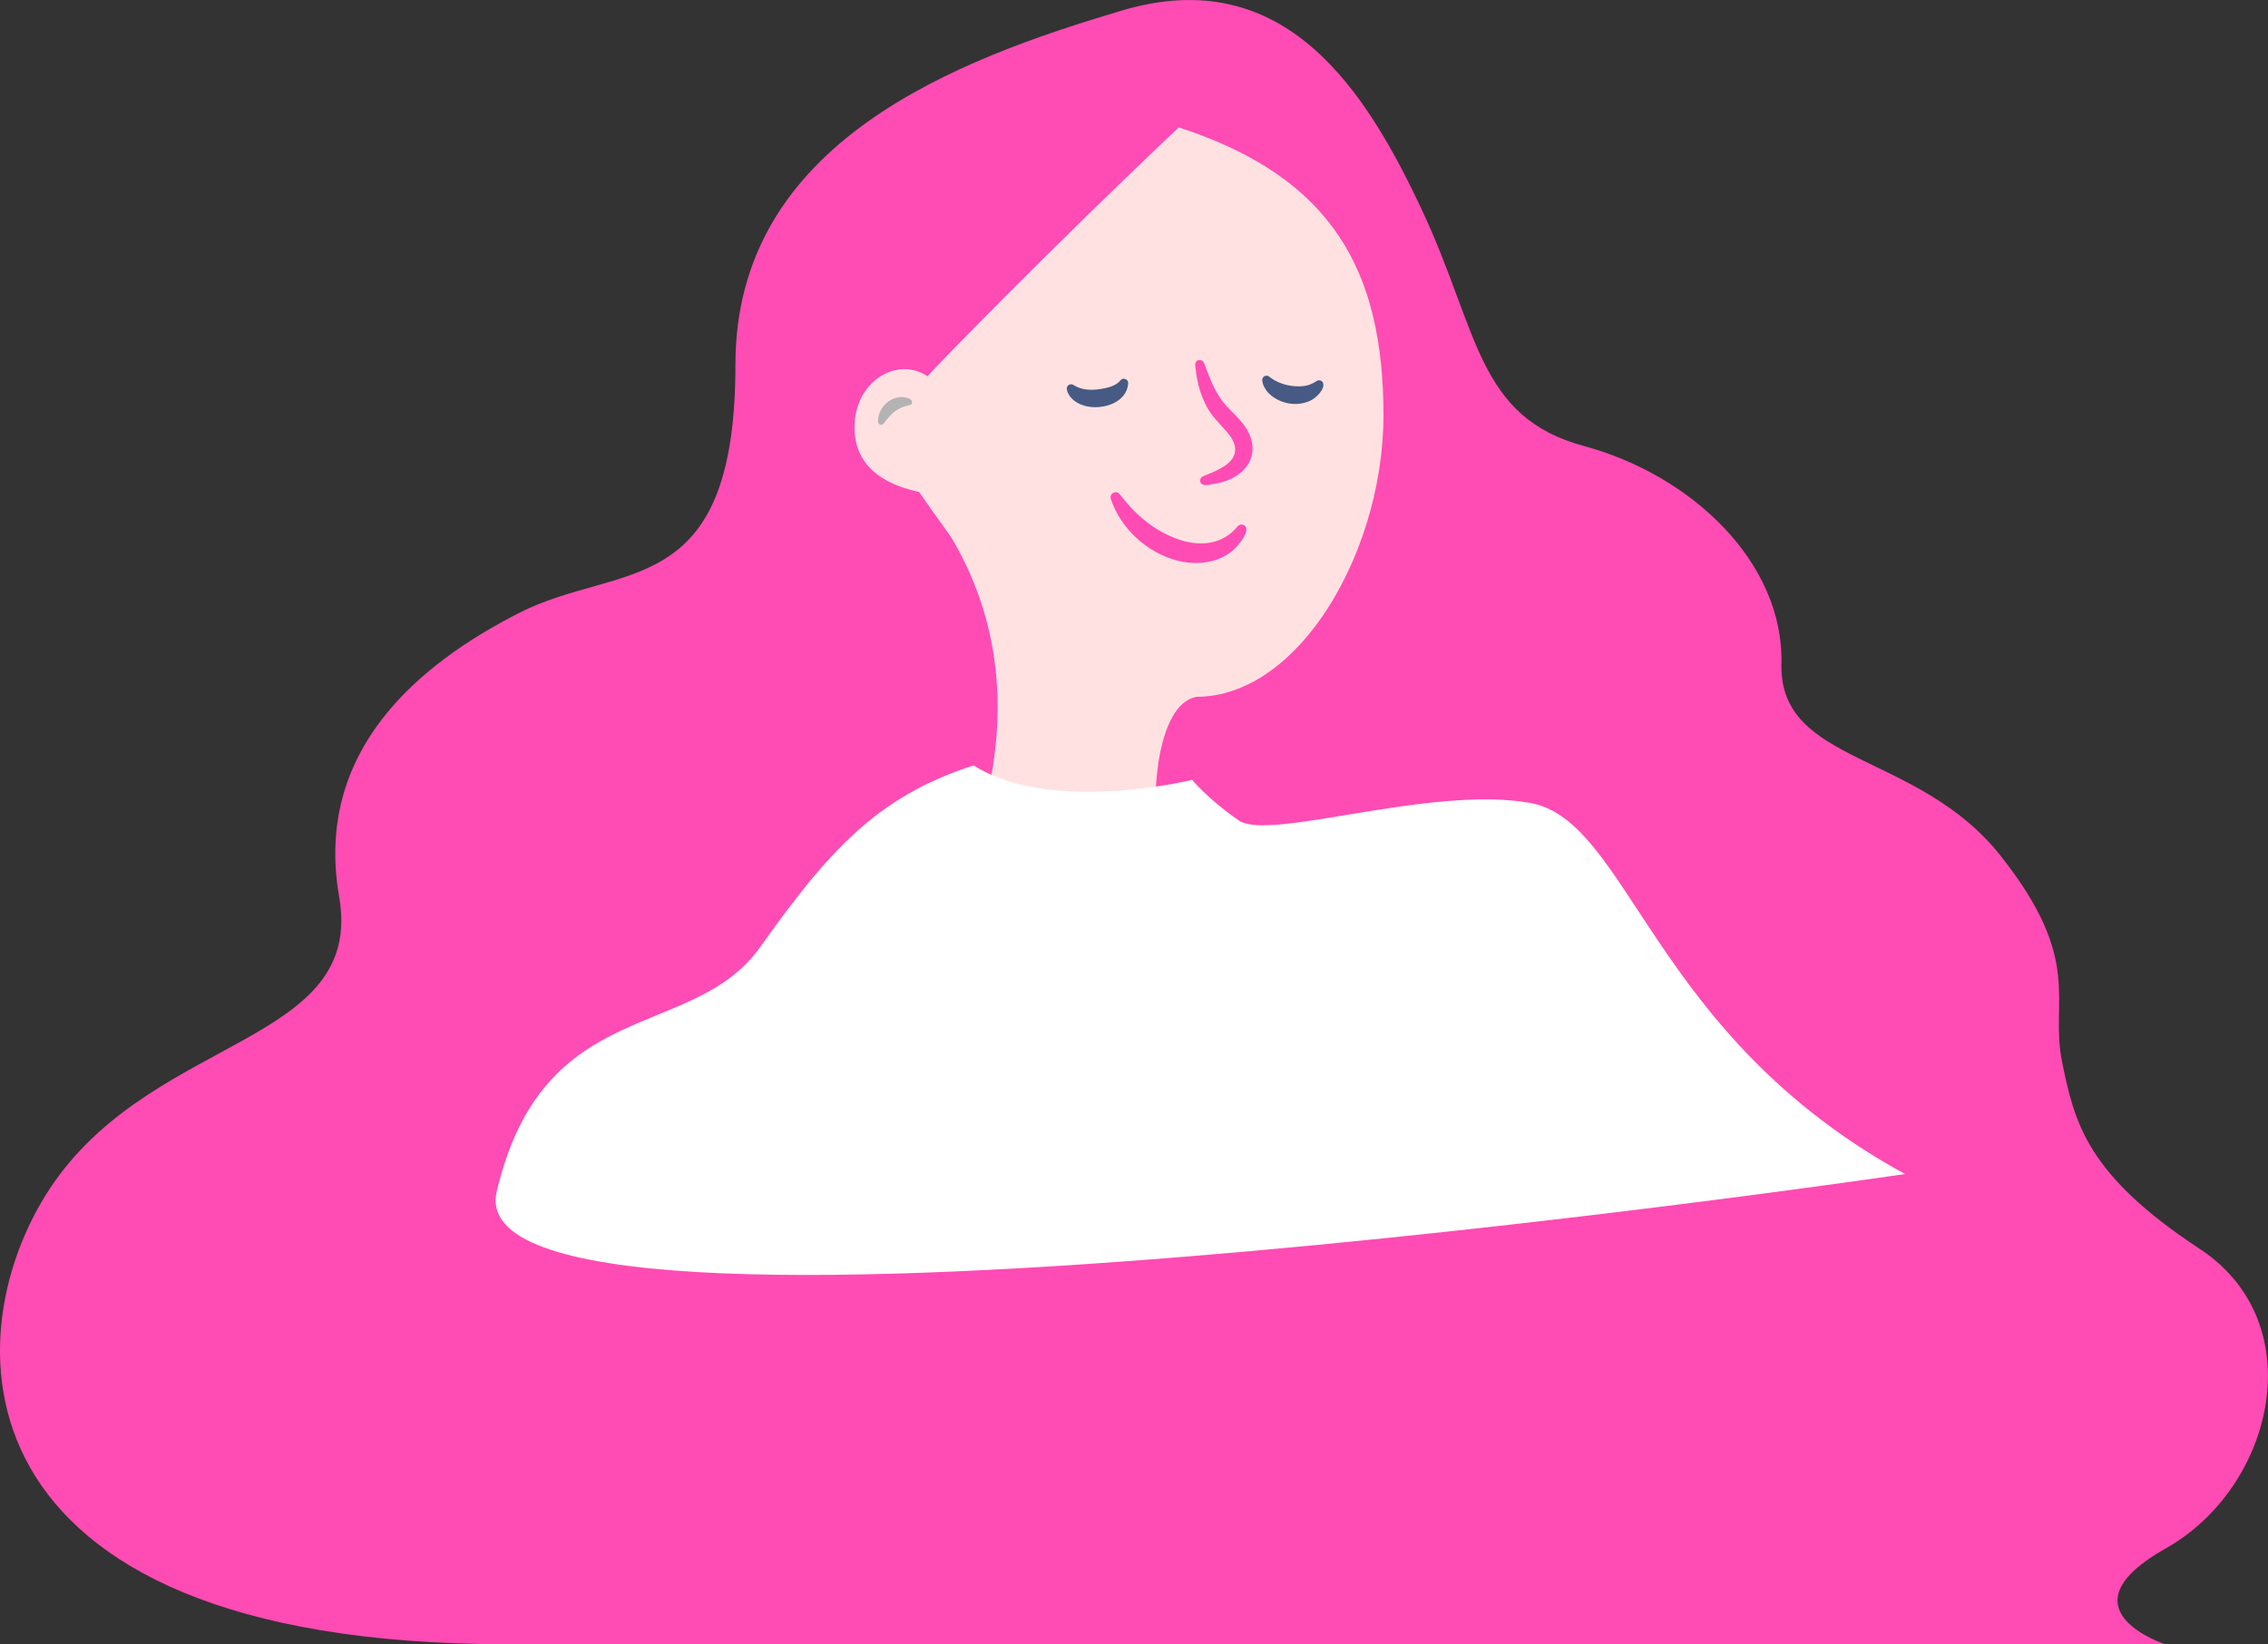
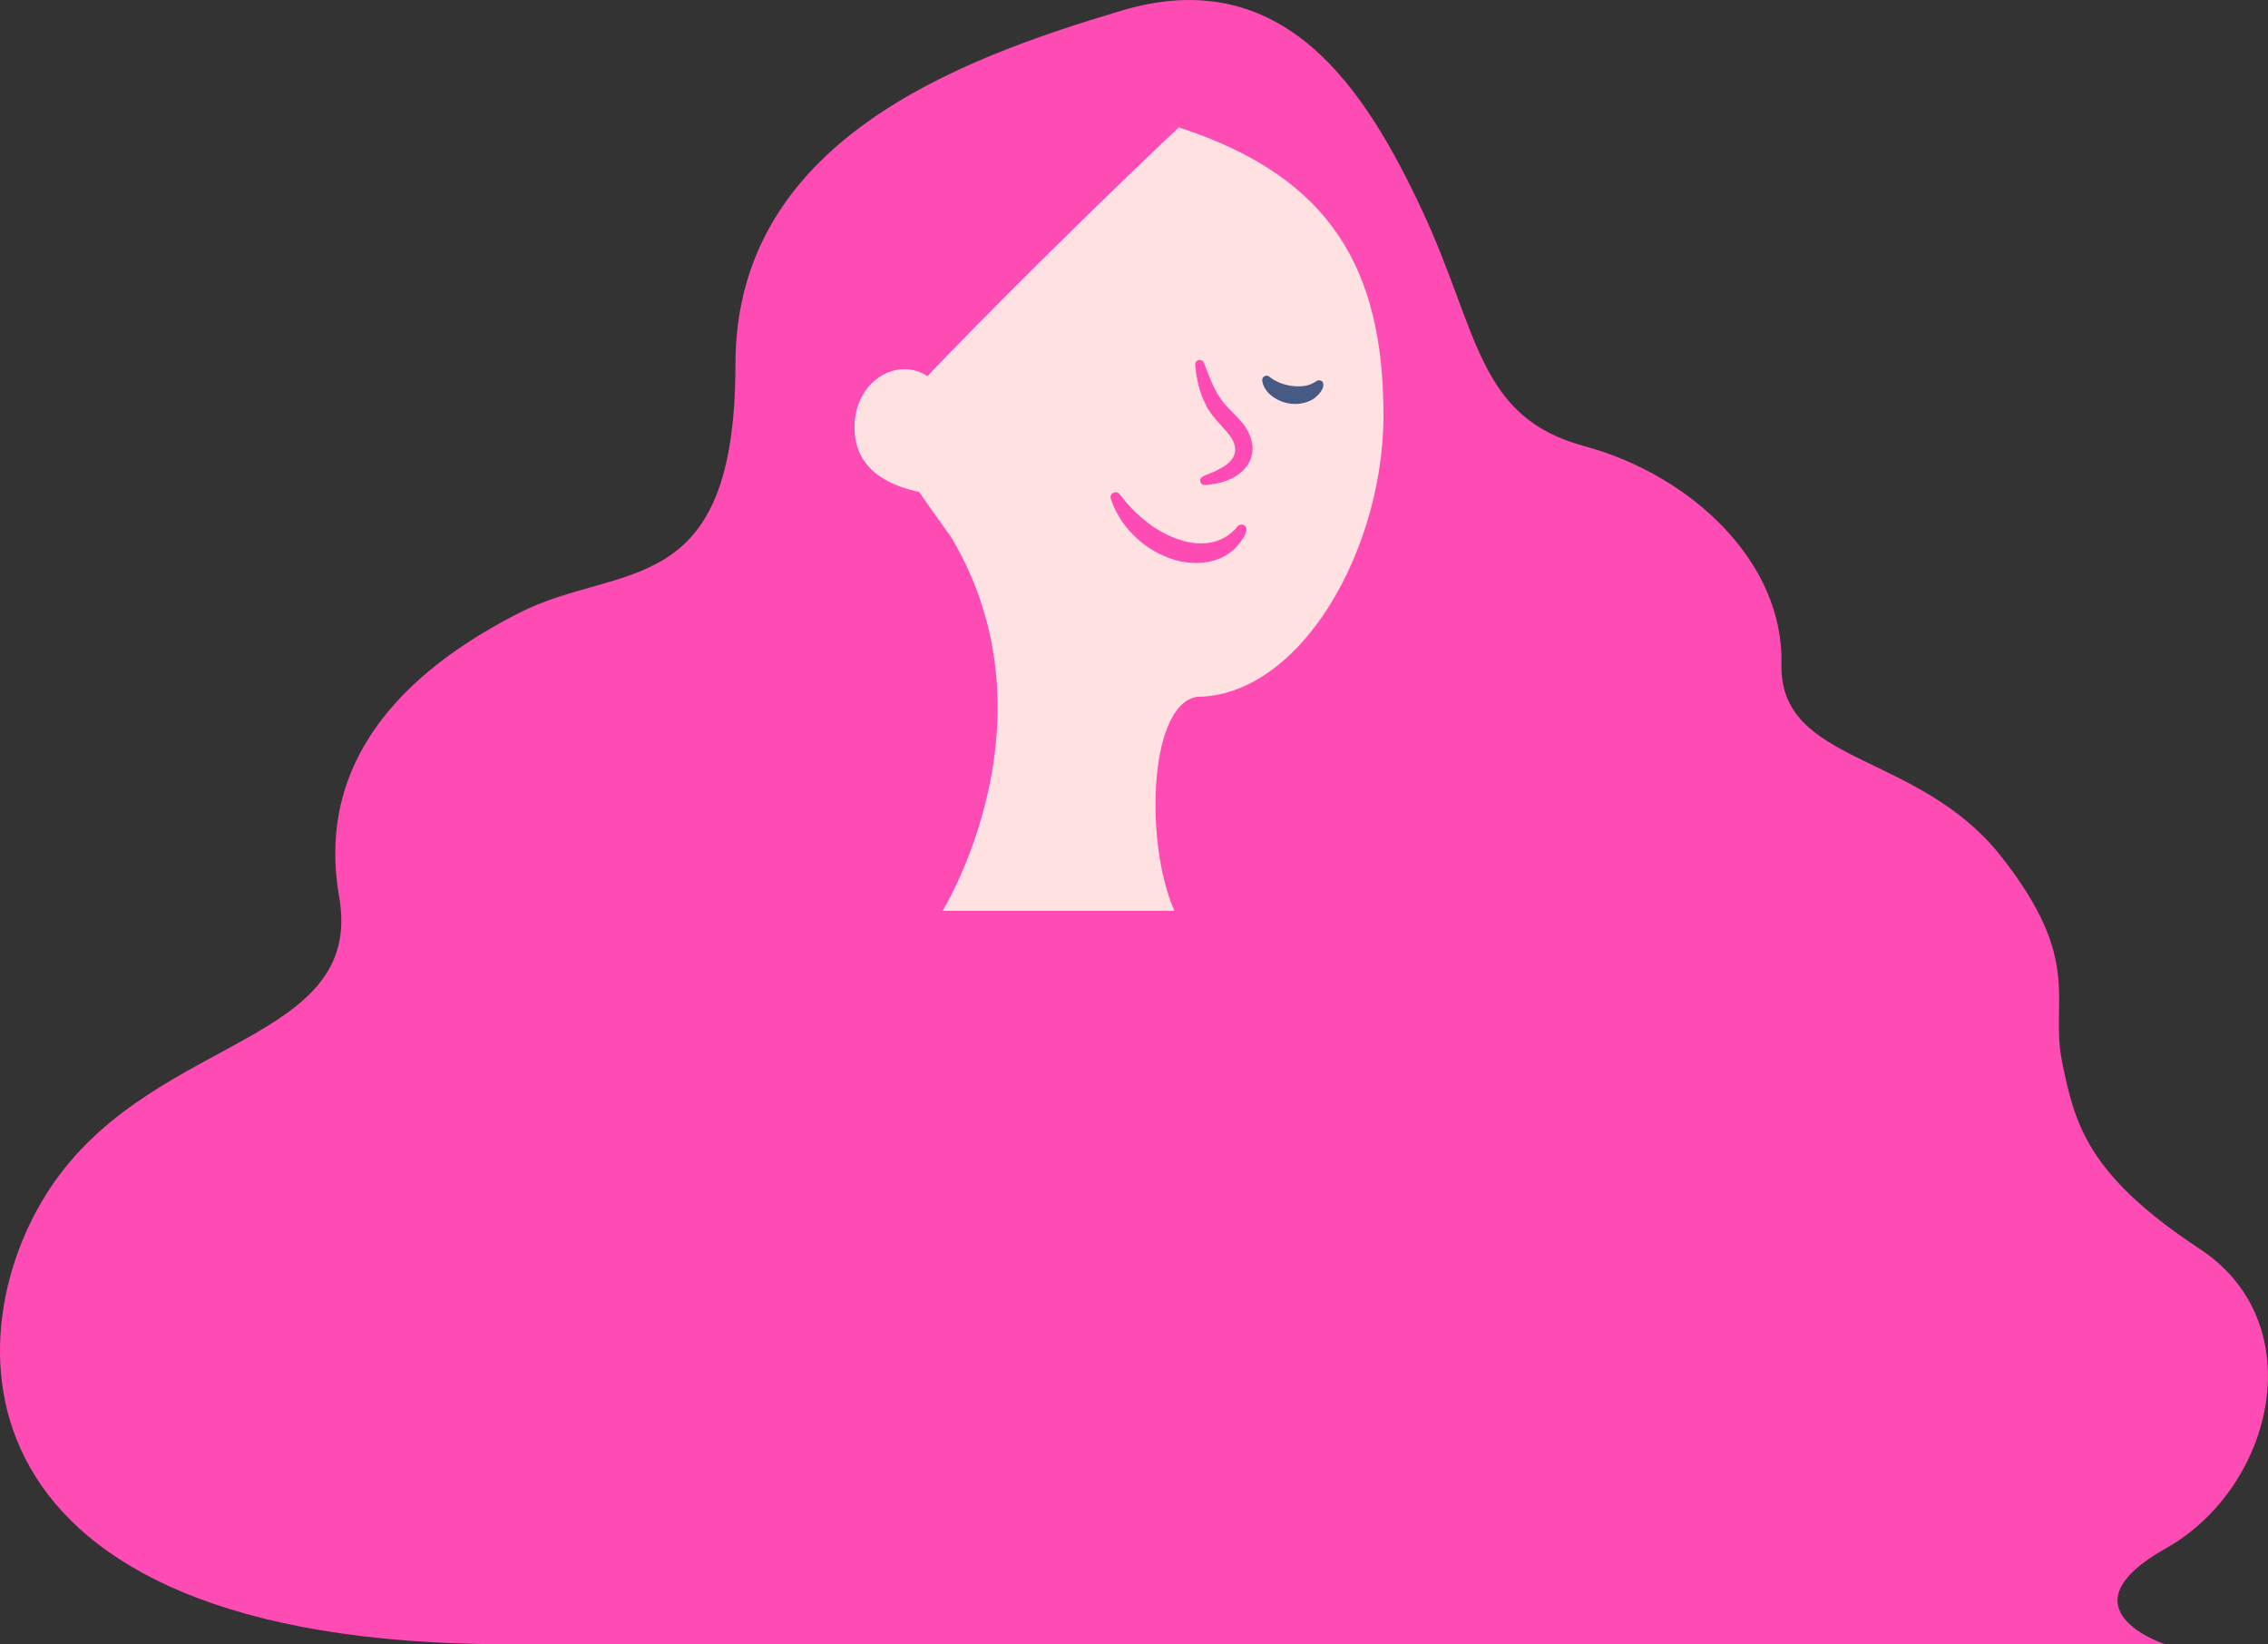
<svg xmlns="http://www.w3.org/2000/svg" id="_レイヤー_2" viewBox="0 0 767.02 556">
  <rect x="0" y="0" width="767.02" height="556" fill="#333333" stroke="none" />
  <defs>
    <style>.cls-1{fill:#ff4bb4;}.cls-2{fill:#fff;}.cls-3{fill:#ffe1e1;}.cls-4{fill:#b3b3b3;}.cls-5{fill:#475a83;}</style>
  </defs>
  <g id="other">
    <g>
      <path class="cls-1" d="M114.7,303.27c-8.63-49.47,27.04-78.8,60.97-96.06,33.94-17.26,73.05-3.45,73.05-83.98,0-75.46,75.23-103.14,130.57-119.64,55.34-16.51,82.78,27.13,101.81,67.88,19.03,40.75,18.41,69.6,54.65,79.38,36.24,9.78,67.53,39.26,66.72,73.63s46.02,29.34,74.2,65c28.19,35.66,16.45,48.69,20.71,69.6,4.26,20.91,8.44,38.16,46.59,63.27,38.15,25.11,25.12,80.61-11.5,101.24-36.63,20.63-.23,32.43-.23,32.43,0,0-368.95,0-560.55,0S-16.44,448.8,18.64,399.33c35.09-49.47,104.69-46.59,96.06-96.06Z" />
      <g>
        <path class="cls-3" d="M406.06,235.51c-17.55,.46-19.23,49.04-8.9,72.49-28.21,0-78.38,0-78.38,0,0,0,46.72-75.48-7.93-141.63l95.21,69.14Z" />
-         <path class="cls-2" d="M644.24,397c-86-47-93.07-119.57-126.89-125.51-33.82-5.94-88,13.1-98.36,5.97-10.36-7.12-15.84-13.75-15.84-13.75,0,0-47.44,11.8-73.9-4.88-32.68,10.52-49.1,28.99-72.1,61.35-23.01,32.36-73.34,15.82-89.16,82.69-15.82,66.87,476.24-5.86,476.24-5.86Z" />
        <path class="cls-3" d="M398.67,43.09c51.96,16.86,69.21,48.5,69.21,97.39,0,48.89-32.49,102.54-71.33,94.33-40.84-8.63-61.55-33.36-85.71-68.45-8.05-1.73-21.86-6.33-21.86-21.86,0-15.53,14.38-24.16,24.73-17.26-.36-.06,40.26-41.99,84.94-84.16Z" />
        <path class="cls-5" d="M429.61,127.65c3.19,2.42,7.75,3.41,11.67,2.85,1.31-.22,2.62-.73,3.99-1.65,.7-.46,1.63-.26,2.09,.44,1.05,2.12-2.31,5.38-4.23,6.2-4.85,2.27-10.84,.97-14.43-2.89-.92-1.12-1.69-2.46-1.82-3.98-.16-1.25,1.43-2.08,2.37-1.26,0,0,.36,.3,.36,.3h0Z" />
-         <path class="cls-5" d="M363.39,130.39c3.53,2.13,8.3,1.52,12.09,.42,1.4-.49,2.55-1.08,3.48-2.24,.82-1,2.56-.38,2.59,.89-.35,7.34-10.27,9.78-16.06,7.3-2.12-.87-4.26-2.69-4.7-5.07-.14-.81,.4-1.58,1.21-1.72,.53-.1,.99,.13,1.38,.43h0Z" />
-         <path class="cls-4" d="M307.55,137.02c-2.8,.48-4.94,1.8-6.8,3.86-.65,.69-1.25,1.51-1.93,2.39-.53,.74-1.78,.36-1.82-.54-.33-3.93,3.05-7.96,7.08-8.4,1.31-.2,5.17,.25,4.23,2.22-.18,.28-.46,.42-.76,.46h0Z" />
        <path class="cls-1" d="M407.19,122.75c1.49,3.98,2.95,7.9,5.04,11.19,2.27,3.72,5.36,5.86,8.23,9.44,7.13,9.54,1.34,18.34-9.52,20.2-1.58,.09-4.68,1.39-5.05-.93-.08-.74,.38-1.38,1.04-1.62,1.88-.81,3.84-1.48,5.57-2.5,5.3-2.67,6.93-6.64,3.21-11.51-2.51-3.14-6.34-6.5-8.1-10.49-2.07-4.15-3-8.62-3.4-13.14-.07-.85,.56-1.59,1.4-1.66,.71-.06,1.36,.38,1.58,1.02h0Z" />
        <path class="cls-1" d="M378.67,167.15c5.03,6.6,11.39,12.11,19.07,14.96,7.37,2.79,15.49,2.43,20.8-4.1,.6-.74,1.7-.84,2.43-.23,2.11,1.67-2.27,6.77-3.78,8.11-5.84,5.32-14.99,5.44-21.86,2.79-9.1-3.37-16.63-10.86-19.66-19.99-.59-1.84,1.88-3.09,3.01-1.54h0Z" />
      </g>
    </g>
  </g>
</svg>